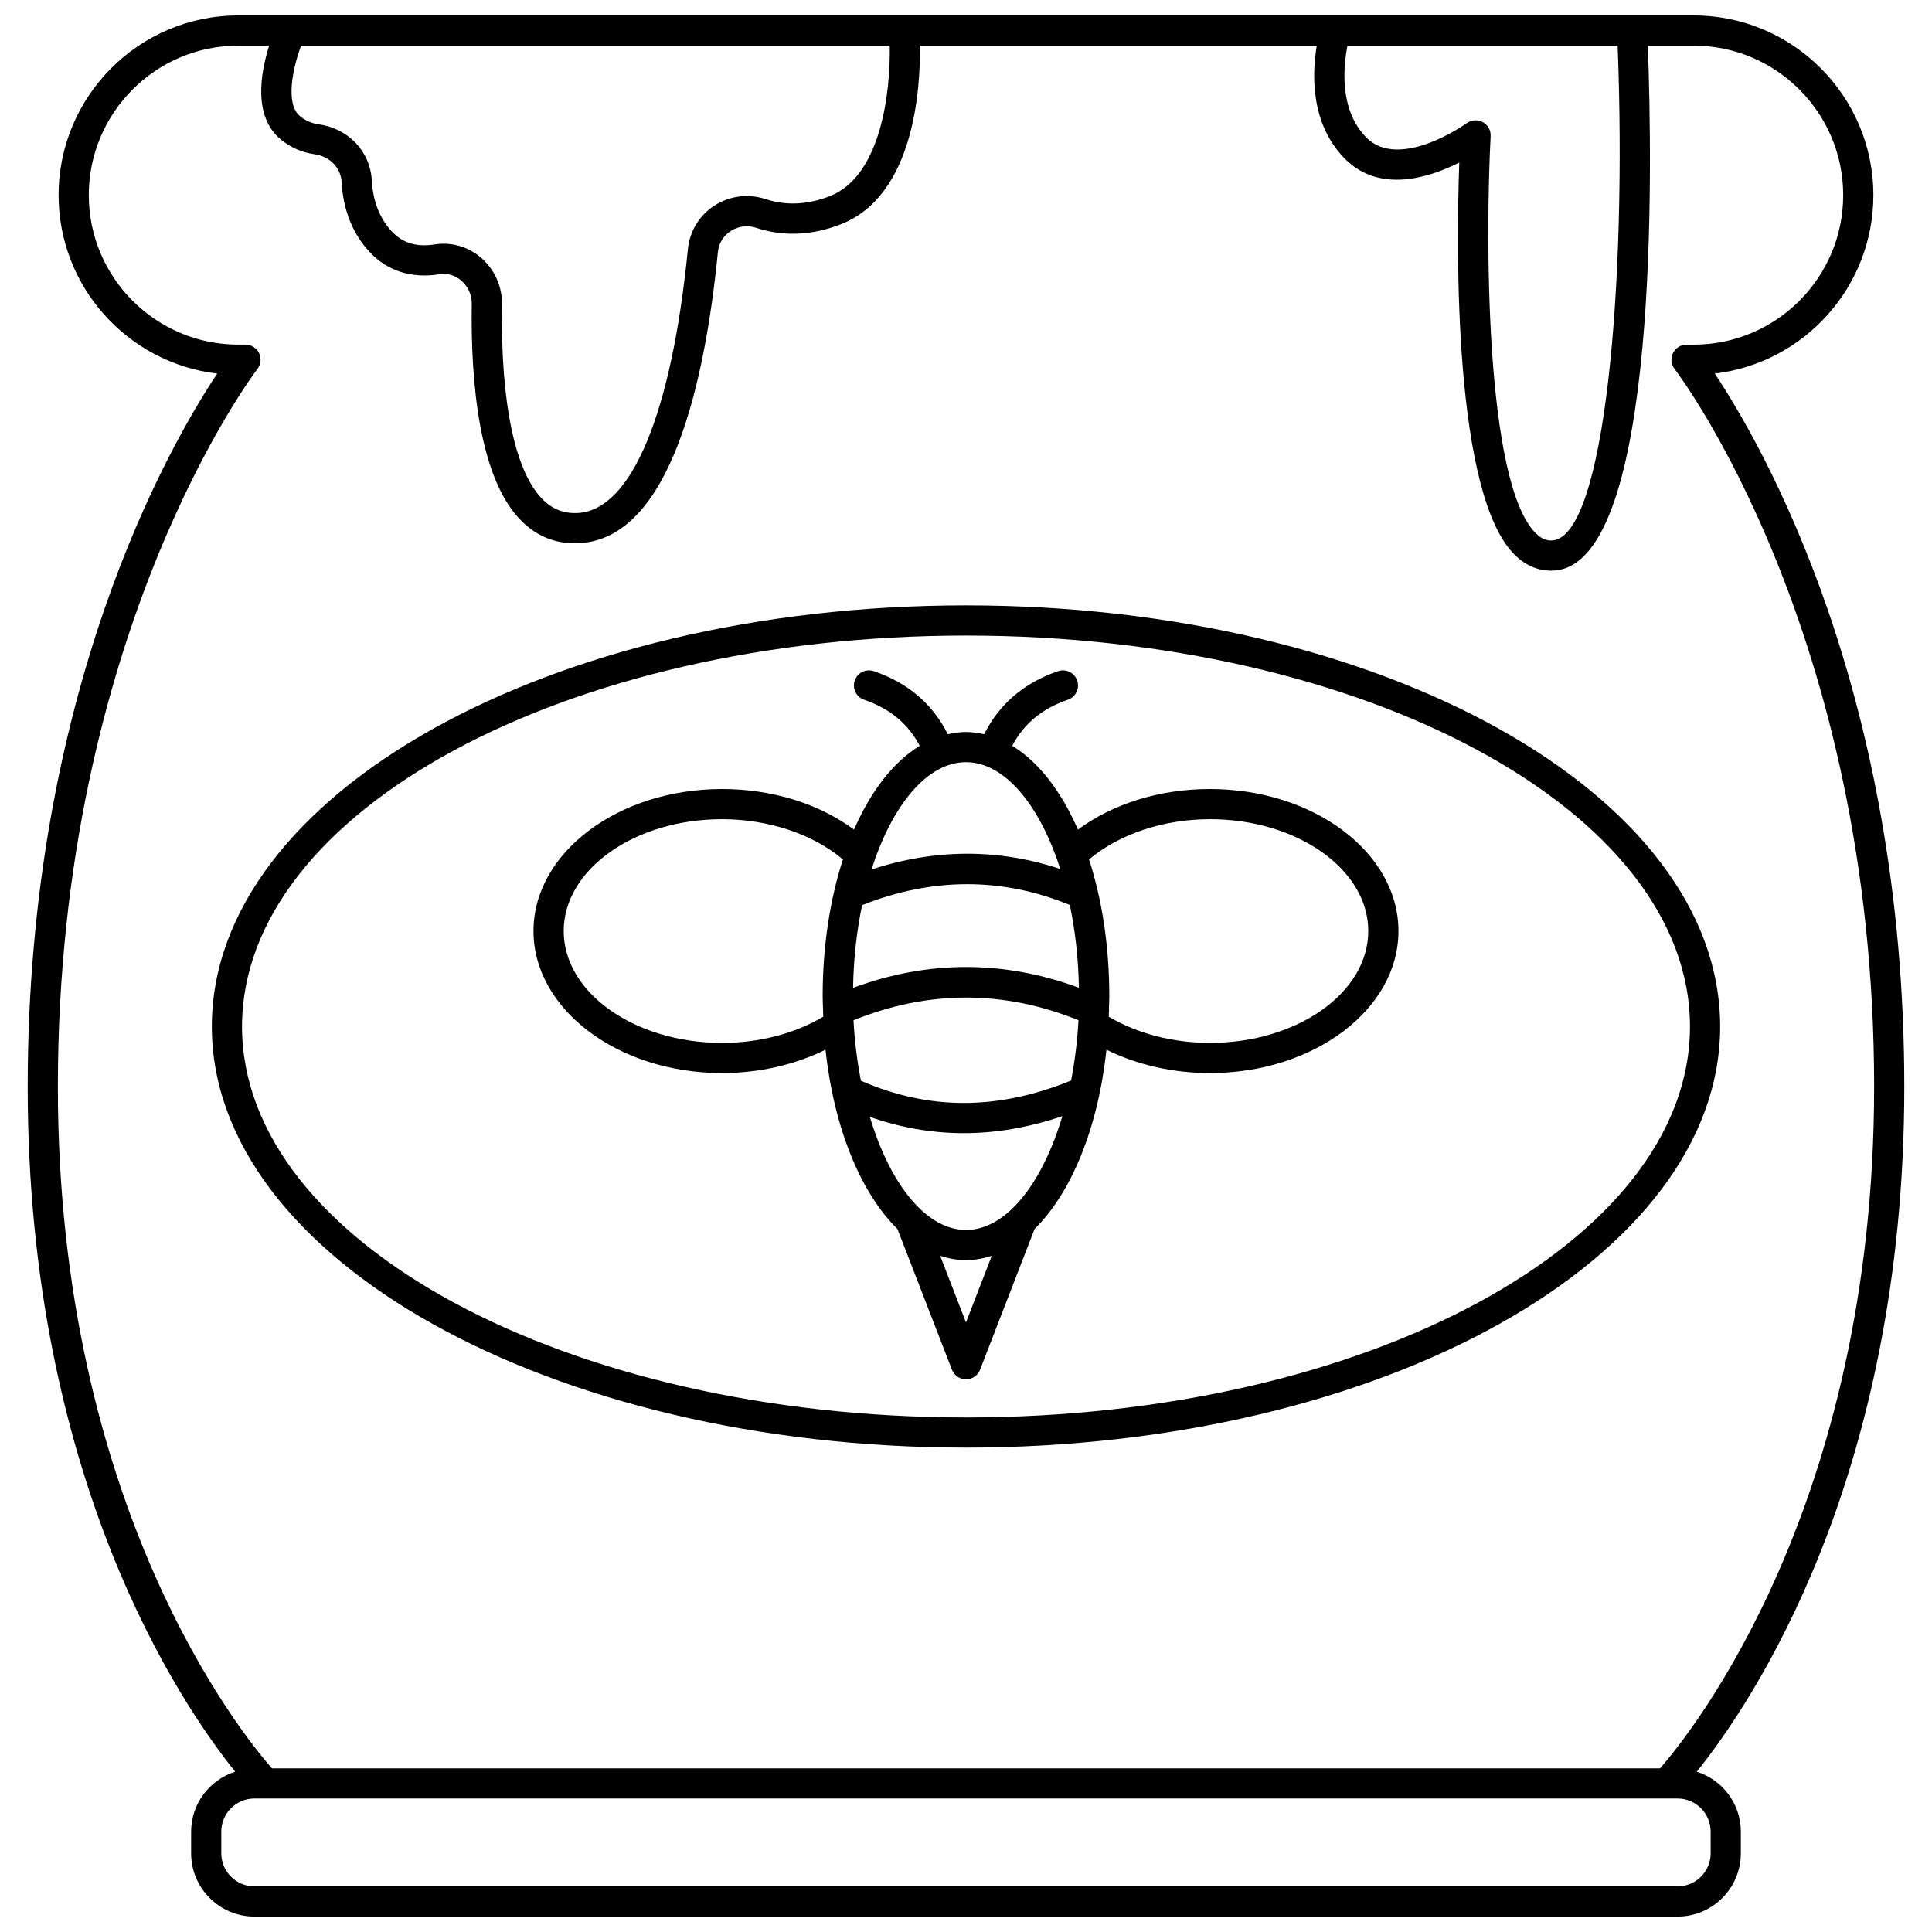
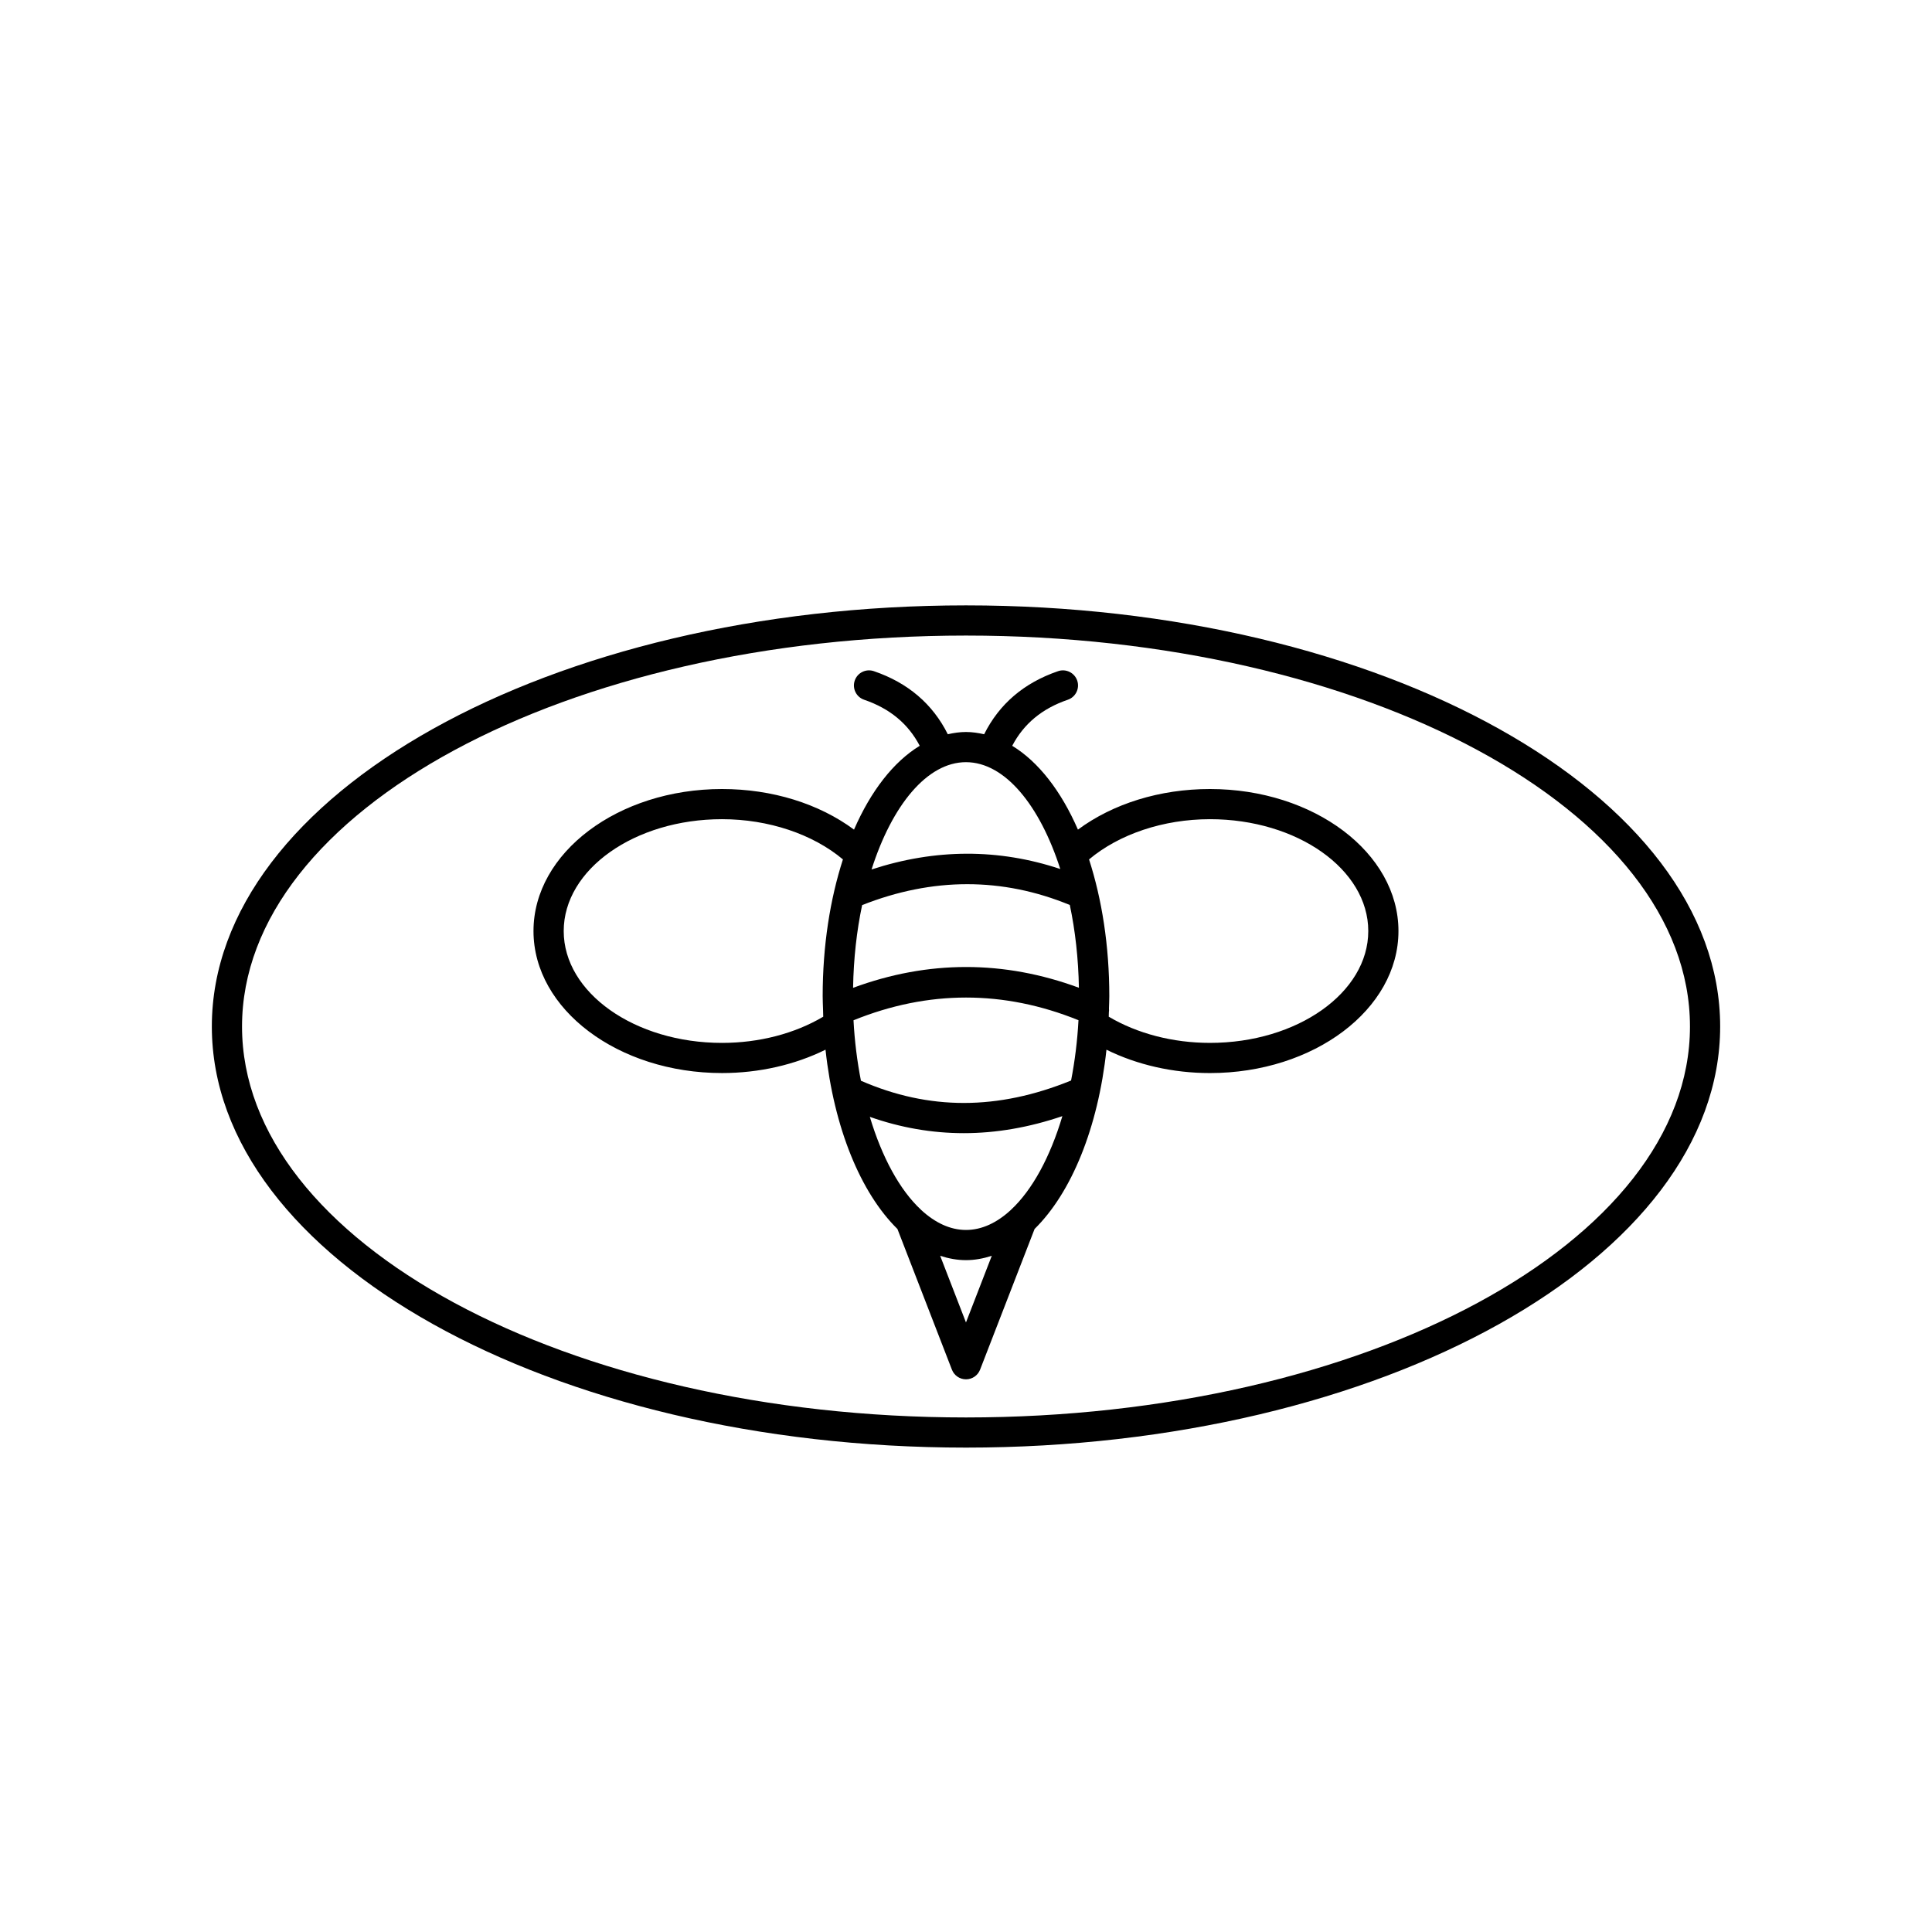
<svg xmlns="http://www.w3.org/2000/svg" width="800px" height="800px" version="1.1" viewBox="144 144 512 512">
  <defs>
    <clipPath id="a">
-       <path d="m151 148.09h498v503.81h-498z" />
-     </clipPath>
+       </clipPath>
  </defs>
  <g clip-path="url(#a)">
-     <path d="m593.67 613.5c14.57-18.113 54.988-77.711 54.988-181.52 0-104.33-37.238-169.45-50.23-188.98 23.637-2.769 42.035-22.922 42.035-47.289 0-26.258-21.363-47.617-47.617-47.617h-385.7c-26.254 0-47.617 21.359-47.617 47.617 0 24.367 18.402 44.52 42.035 47.289-12.988 19.547-50.227 84.656-50.227 188.99 0 103.8 40.418 163.4 54.988 181.52-6.746 2.172-11.676 8.434-11.676 15.895v5.738c0 9.25 7.523 16.77 16.77 16.77h377.15c9.25 0 16.77-7.519 16.77-16.77v-5.738c0.004-7.465-4.926-13.727-11.672-15.898zm-38.23-326.29c-0.961 0.094-2.5-0.008-4.328-1.781-13.809-13.383-13.402-80.582-12.078-105.34 0.082-1.539-0.73-2.988-2.082-3.723-1.352-0.738-3.008-0.629-4.258 0.277-0.176 0.129-17.84 12.75-26.668 3.731-7.227-7.387-5.984-18.996-4.93-24.277h71.594c2.445 62.883-3.328 129.93-17.25 131.12zm-191.61-91.195c-5.887 2.258-11.57 2.512-16.91 0.754-4.621-1.527-9.594-0.887-13.637 1.746-3.969 2.586-6.516 6.781-6.984 11.508-4.312 43.516-14.898 68.996-29.027 69.914-3.578 0.23-6.594-0.848-9.172-3.305-7.539-7.172-11.469-25.633-11.07-51.98 0.07-4.738-1.941-9.227-5.523-12.328-3.41-2.953-7.887-4.246-12.258-3.551-4.836 0.766-8.547-0.355-11.414-3.434-3.219-3.457-5.008-8.027-5.312-13.586-0.418-7.637-6.215-13.727-14.078-14.809-1.797-0.246-3.387-0.934-4.856-2.09-4.094-3.223-1.992-12.844 0.203-18.762h156c0.227 11.941-2.199 34.641-15.965 39.922zm-151.62 45.773c0.938-1.207 1.105-2.84 0.438-4.215-0.672-1.371-2.066-2.242-3.59-2.242h-1.906c-21.848 0-39.621-17.773-39.621-39.621-0.004-21.848 17.77-39.617 39.617-39.617h8.184c-2.258 7.125-4.43 18.941 3.293 25.039 2.582 2.035 5.512 3.293 8.715 3.738 4.023 0.551 6.977 3.57 7.188 7.328 0.41 7.473 2.914 13.73 7.441 18.594 4.688 5.035 11.102 7.078 18.527 5.883 2.074-0.332 4.121 0.277 5.766 1.699 1.789 1.551 2.797 3.797 2.758 6.164-0.305 20.238 1.797 46.703 13.555 57.895 3.867 3.68 8.477 5.543 13.723 5.543 0.488 0 0.98-0.016 1.48-0.047 23.977-1.555 33.066-42.789 36.469-77.105 0.23-2.336 1.434-4.324 3.391-5.598 2.004-1.305 4.473-1.605 6.773-0.852 7.141 2.352 14.637 2.055 22.277-0.883 19.711-7.574 21.254-36.34 21.098-47.398h105.17c-1.219 7.246-1.82 20.496 7.344 29.863 9.227 9.434 22.5 5.121 30.422 1.125-0.82 23.223-1.562 88.203 14.824 104.09 2.75 2.668 6 4.055 9.461 4.055 0.367 0 0.738-0.016 1.113-0.047 27.734-2.359 25.73-108.46 24.57-139.08h12.156c21.848 0 39.621 17.773 39.621 39.621 0 21.848-17.773 39.621-39.621 39.621h-1.906c-1.527 0-2.918 0.871-3.59 2.242-0.672 1.371-0.5 3.008 0.438 4.215 0.531 0.676 52.875 69.238 52.875 190.2 0 111.33-48.855 171.64-56.734 180.64h-367.86c-7.891-8.973-56.734-69.094-56.734-180.64 0-120.76 52.348-189.52 52.875-190.2zm385.14 393.35c0 4.84-3.934 8.773-8.773 8.773h-377.16c-4.84 0-8.773-3.934-8.773-8.773v-5.738c0-4.84 3.934-8.773 8.773-8.773h377.15c4.84 0 8.773 3.934 8.773 8.773l0.004 5.738z" />
+     <path d="m593.67 613.5c14.57-18.113 54.988-77.711 54.988-181.52 0-104.33-37.238-169.45-50.23-188.98 23.637-2.769 42.035-22.922 42.035-47.289 0-26.258-21.363-47.617-47.617-47.617h-385.7c-26.254 0-47.617 21.359-47.617 47.617 0 24.367 18.402 44.52 42.035 47.289-12.988 19.547-50.227 84.656-50.227 188.99 0 103.8 40.418 163.4 54.988 181.52-6.746 2.172-11.676 8.434-11.676 15.895v5.738c0 9.25 7.523 16.77 16.77 16.77h377.15c9.25 0 16.77-7.519 16.77-16.77v-5.738c0.004-7.465-4.926-13.727-11.672-15.898zm-38.23-326.29c-0.961 0.094-2.5-0.008-4.328-1.781-13.809-13.383-13.402-80.582-12.078-105.34 0.082-1.539-0.73-2.988-2.082-3.723-1.352-0.738-3.008-0.629-4.258 0.277-0.176 0.129-17.84 12.75-26.668 3.731-7.227-7.387-5.984-18.996-4.93-24.277h71.594c2.445 62.883-3.328 129.93-17.25 131.12zm-191.61-91.195c-5.887 2.258-11.57 2.512-16.91 0.754-4.621-1.527-9.594-0.887-13.637 1.746-3.969 2.586-6.516 6.781-6.984 11.508-4.312 43.516-14.898 68.996-29.027 69.914-3.578 0.23-6.594-0.848-9.172-3.305-7.539-7.172-11.469-25.633-11.07-51.98 0.07-4.738-1.941-9.227-5.523-12.328-3.41-2.953-7.887-4.246-12.258-3.551-4.836 0.766-8.547-0.355-11.414-3.434-3.219-3.457-5.008-8.027-5.312-13.586-0.418-7.637-6.215-13.727-14.078-14.809-1.797-0.246-3.387-0.934-4.856-2.09-4.094-3.223-1.992-12.844 0.203-18.762h156c0.227 11.941-2.199 34.641-15.965 39.922zm-151.62 45.773c0.938-1.207 1.105-2.84 0.438-4.215-0.672-1.371-2.066-2.242-3.59-2.242h-1.906c-21.848 0-39.621-17.773-39.621-39.621-0.004-21.848 17.77-39.617 39.617-39.617h8.184c-2.258 7.125-4.43 18.941 3.293 25.039 2.582 2.035 5.512 3.293 8.715 3.738 4.023 0.551 6.977 3.57 7.188 7.328 0.41 7.473 2.914 13.73 7.441 18.594 4.688 5.035 11.102 7.078 18.527 5.883 2.074-0.332 4.121 0.277 5.766 1.699 1.789 1.551 2.797 3.797 2.758 6.164-0.305 20.238 1.797 46.703 13.555 57.895 3.867 3.68 8.477 5.543 13.723 5.543 0.488 0 0.98-0.016 1.48-0.047 23.977-1.555 33.066-42.789 36.469-77.105 0.23-2.336 1.434-4.324 3.391-5.598 2.004-1.305 4.473-1.605 6.773-0.852 7.141 2.352 14.637 2.055 22.277-0.883 19.711-7.574 21.254-36.34 21.098-47.398h105.17c-1.219 7.246-1.82 20.496 7.344 29.863 9.227 9.434 22.5 5.121 30.422 1.125-0.82 23.223-1.562 88.203 14.824 104.09 2.75 2.668 6 4.055 9.461 4.055 0.367 0 0.738-0.016 1.113-0.047 27.734-2.359 25.73-108.46 24.57-139.08h12.156c21.848 0 39.621 17.773 39.621 39.621 0 21.848-17.773 39.621-39.621 39.621h-1.906h-367.86c-7.891-8.973-56.734-69.094-56.734-180.64 0-120.76 52.348-189.52 52.875-190.2zm385.14 393.35c0 4.84-3.934 8.773-8.773 8.773h-377.16c-4.84 0-8.773-3.934-8.773-8.773v-5.738c0-4.84 3.934-8.773 8.773-8.773h377.15c4.84 0 8.773 3.934 8.773 8.773l0.004 5.738z" />
  </g>
  <path d="m400 527.63c110.21 0 199.86-50.066 199.86-111.6 0-61.535-89.656-111.6-199.86-111.6s-199.86 50.066-199.86 111.6 89.656 111.6 199.86 111.6zm0-215.2c105.8 0 191.86 46.477 191.86 103.61 0 57.125-86.066 103.6-191.86 103.6s-191.86-46.473-191.86-103.6c0-57.125 86.066-103.61 191.86-103.61z" />
  <path d="m335.34 428.37c9.824 0 19.332-2.191 27.43-6.191 2.238 20.766 9.312 37.93 19.059 47.516l14.438 37.285c0.598 1.539 2.078 2.555 3.731 2.555s3.129-1.016 3.731-2.555l14.445-37.289c9.742-9.582 16.812-26.746 19.047-47.508 8.098 4 17.605 6.191 27.43 6.191 27.547 0 49.953-16.887 49.953-37.637 0-20.754-22.406-37.637-49.953-37.637-13.301 0-25.711 3.887-34.988 10.758-4.453-10.223-10.461-17.973-17.418-22.215 3.078-5.856 7.918-9.871 14.734-12.203 2.086-0.715 3.207-2.988 2.492-5.078s-3.004-3.211-5.078-2.492c-9.016 3.082-15.586 8.699-19.586 16.715-1.578-0.355-3.18-0.598-4.816-0.598-1.641 0-3.238 0.238-4.816 0.598-4-8.016-10.566-13.637-19.586-16.715-2.09-0.719-4.367 0.402-5.078 2.492-0.715 2.086 0.402 4.363 2.492 5.078 6.816 2.332 11.656 6.348 14.734 12.203-6.957 4.238-12.965 11.992-17.418 22.215-9.277-6.875-21.684-10.758-34.988-10.758-27.547 0-49.953 16.887-49.953 37.637 0.008 20.75 22.422 37.633 49.965 37.633zm37.133-44.508c18.672-7.379 37.16-7.391 55.039-0.031 1.441 6.809 2.269 14.223 2.41 21.934-19.879-7.336-39.965-7.332-59.848 0.02 0.133-7.707 0.961-15.109 2.398-21.922zm39.473 80.723-0.078 0.078c-3.664 3.379-7.676 5.289-11.867 5.289-4.188 0-8.195-1.91-11.859-5.281-0.031-0.035-0.062-0.062-0.098-0.102-5.59-5.199-10.312-13.867-13.527-24.59 8.16 2.871 16.469 4.32 24.895 4.32 8.602 0 17.324-1.52 26.129-4.512-3.223 10.82-7.973 19.57-13.594 24.797zm15.902-34.238c-19.41 7.91-37.668 7.93-55.691 0.059-0.988-5.078-1.676-10.441-1.969-16.02 19.805-8.027 39.828-8.031 59.621-0.02-0.297 5.562-0.98 10.914-1.961 15.98zm-27.855 64.117-6.836-17.66c2.215 0.715 4.496 1.148 6.836 1.148 2.348 0 4.621-0.434 6.84-1.152zm64.656-133.37c23.137 0 41.957 13.301 41.957 29.641 0 16.344-18.82 29.641-41.957 29.641-9.848 0-19.273-2.473-26.82-6.941 0.016-0.383 0.02-0.777 0.031-1.164 0.051-0.344 0.062-0.668 0.027-1.004 0.027-1.098 0.09-2.18 0.09-3.289 0-13.371-1.973-25.707-5.367-36.223 7.957-6.691 19.699-10.66 32.039-10.66zm-64.656-15.109c10.297 0 19.57 11.414 24.992 28.312-16.352-5.445-33.113-5.398-50.016 0.125 5.414-16.969 14.703-28.438 25.023-28.438zm-64.652 15.109c12.34 0 24.082 3.969 32.043 10.66-3.394 10.516-5.367 22.852-5.367 36.223 0 1.203 0.062 2.371 0.098 3.555-0.008 0.156 0 0.301 0.012 0.457 0.016 0.48 0.02 0.969 0.039 1.449-7.551 4.469-16.973 6.941-26.82 6.941-23.137 0-41.957-13.297-41.957-29.641 0.004-16.352 18.816-29.645 41.953-29.645z" />
</svg>